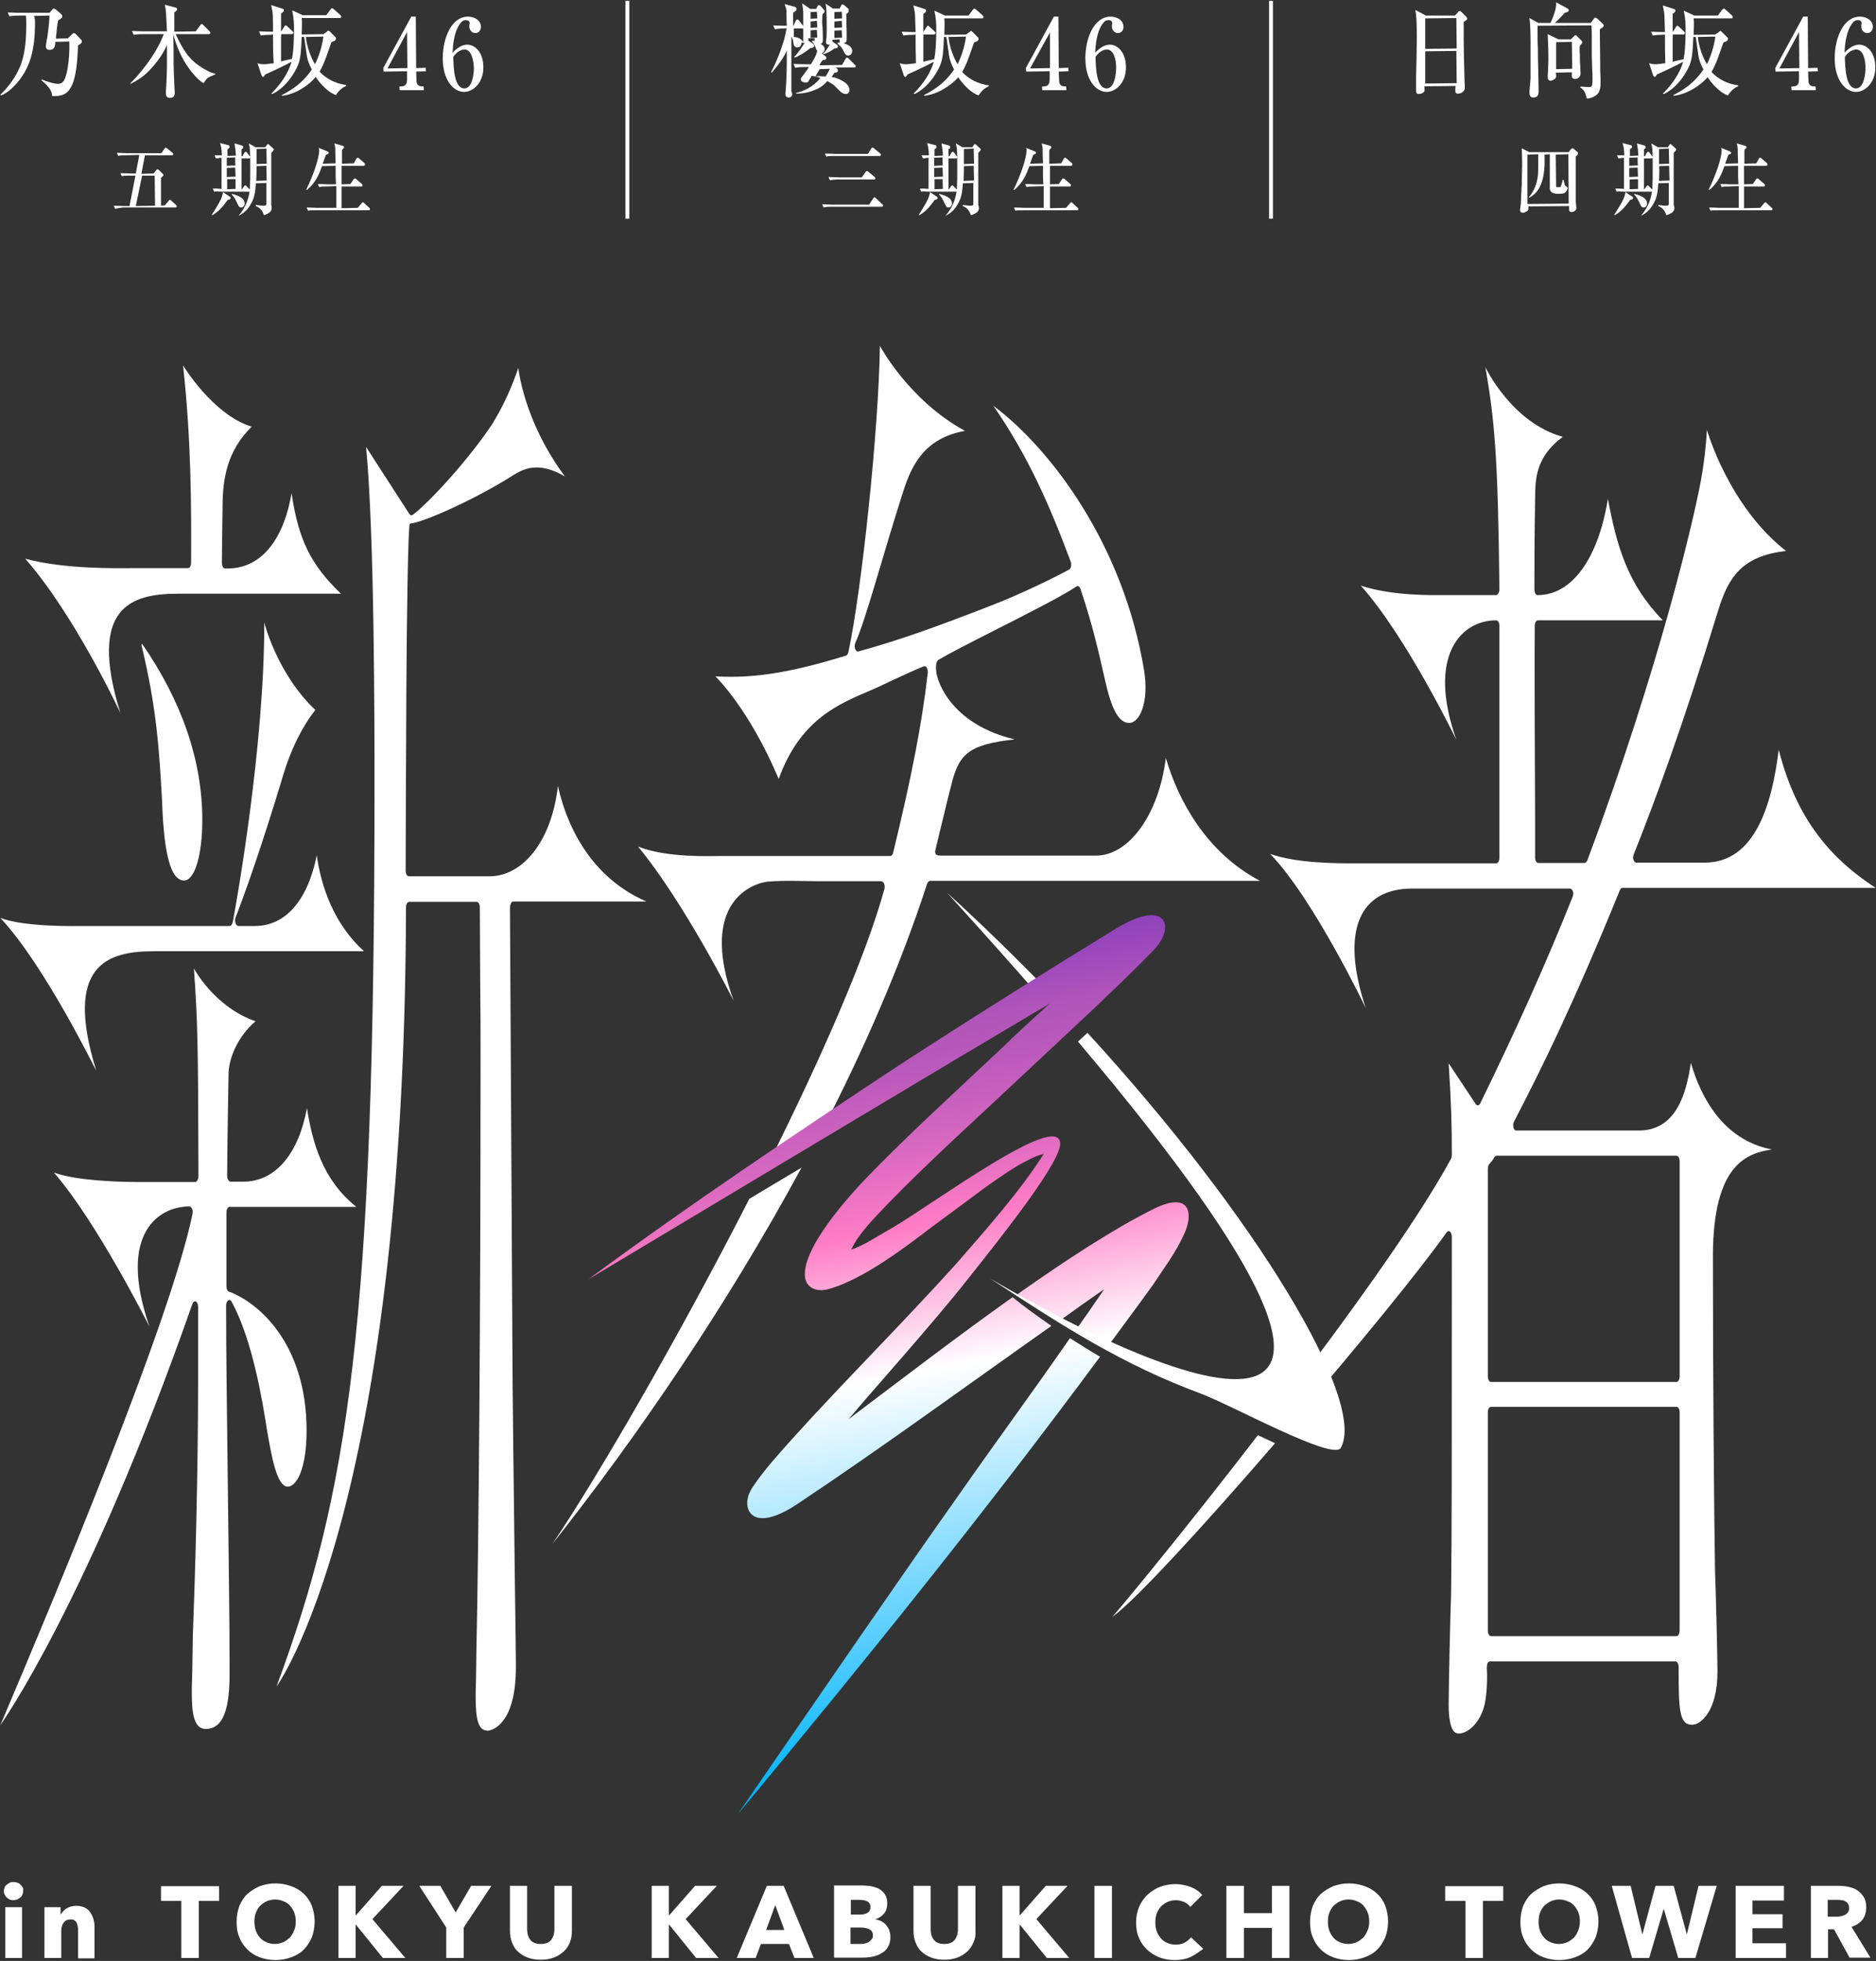
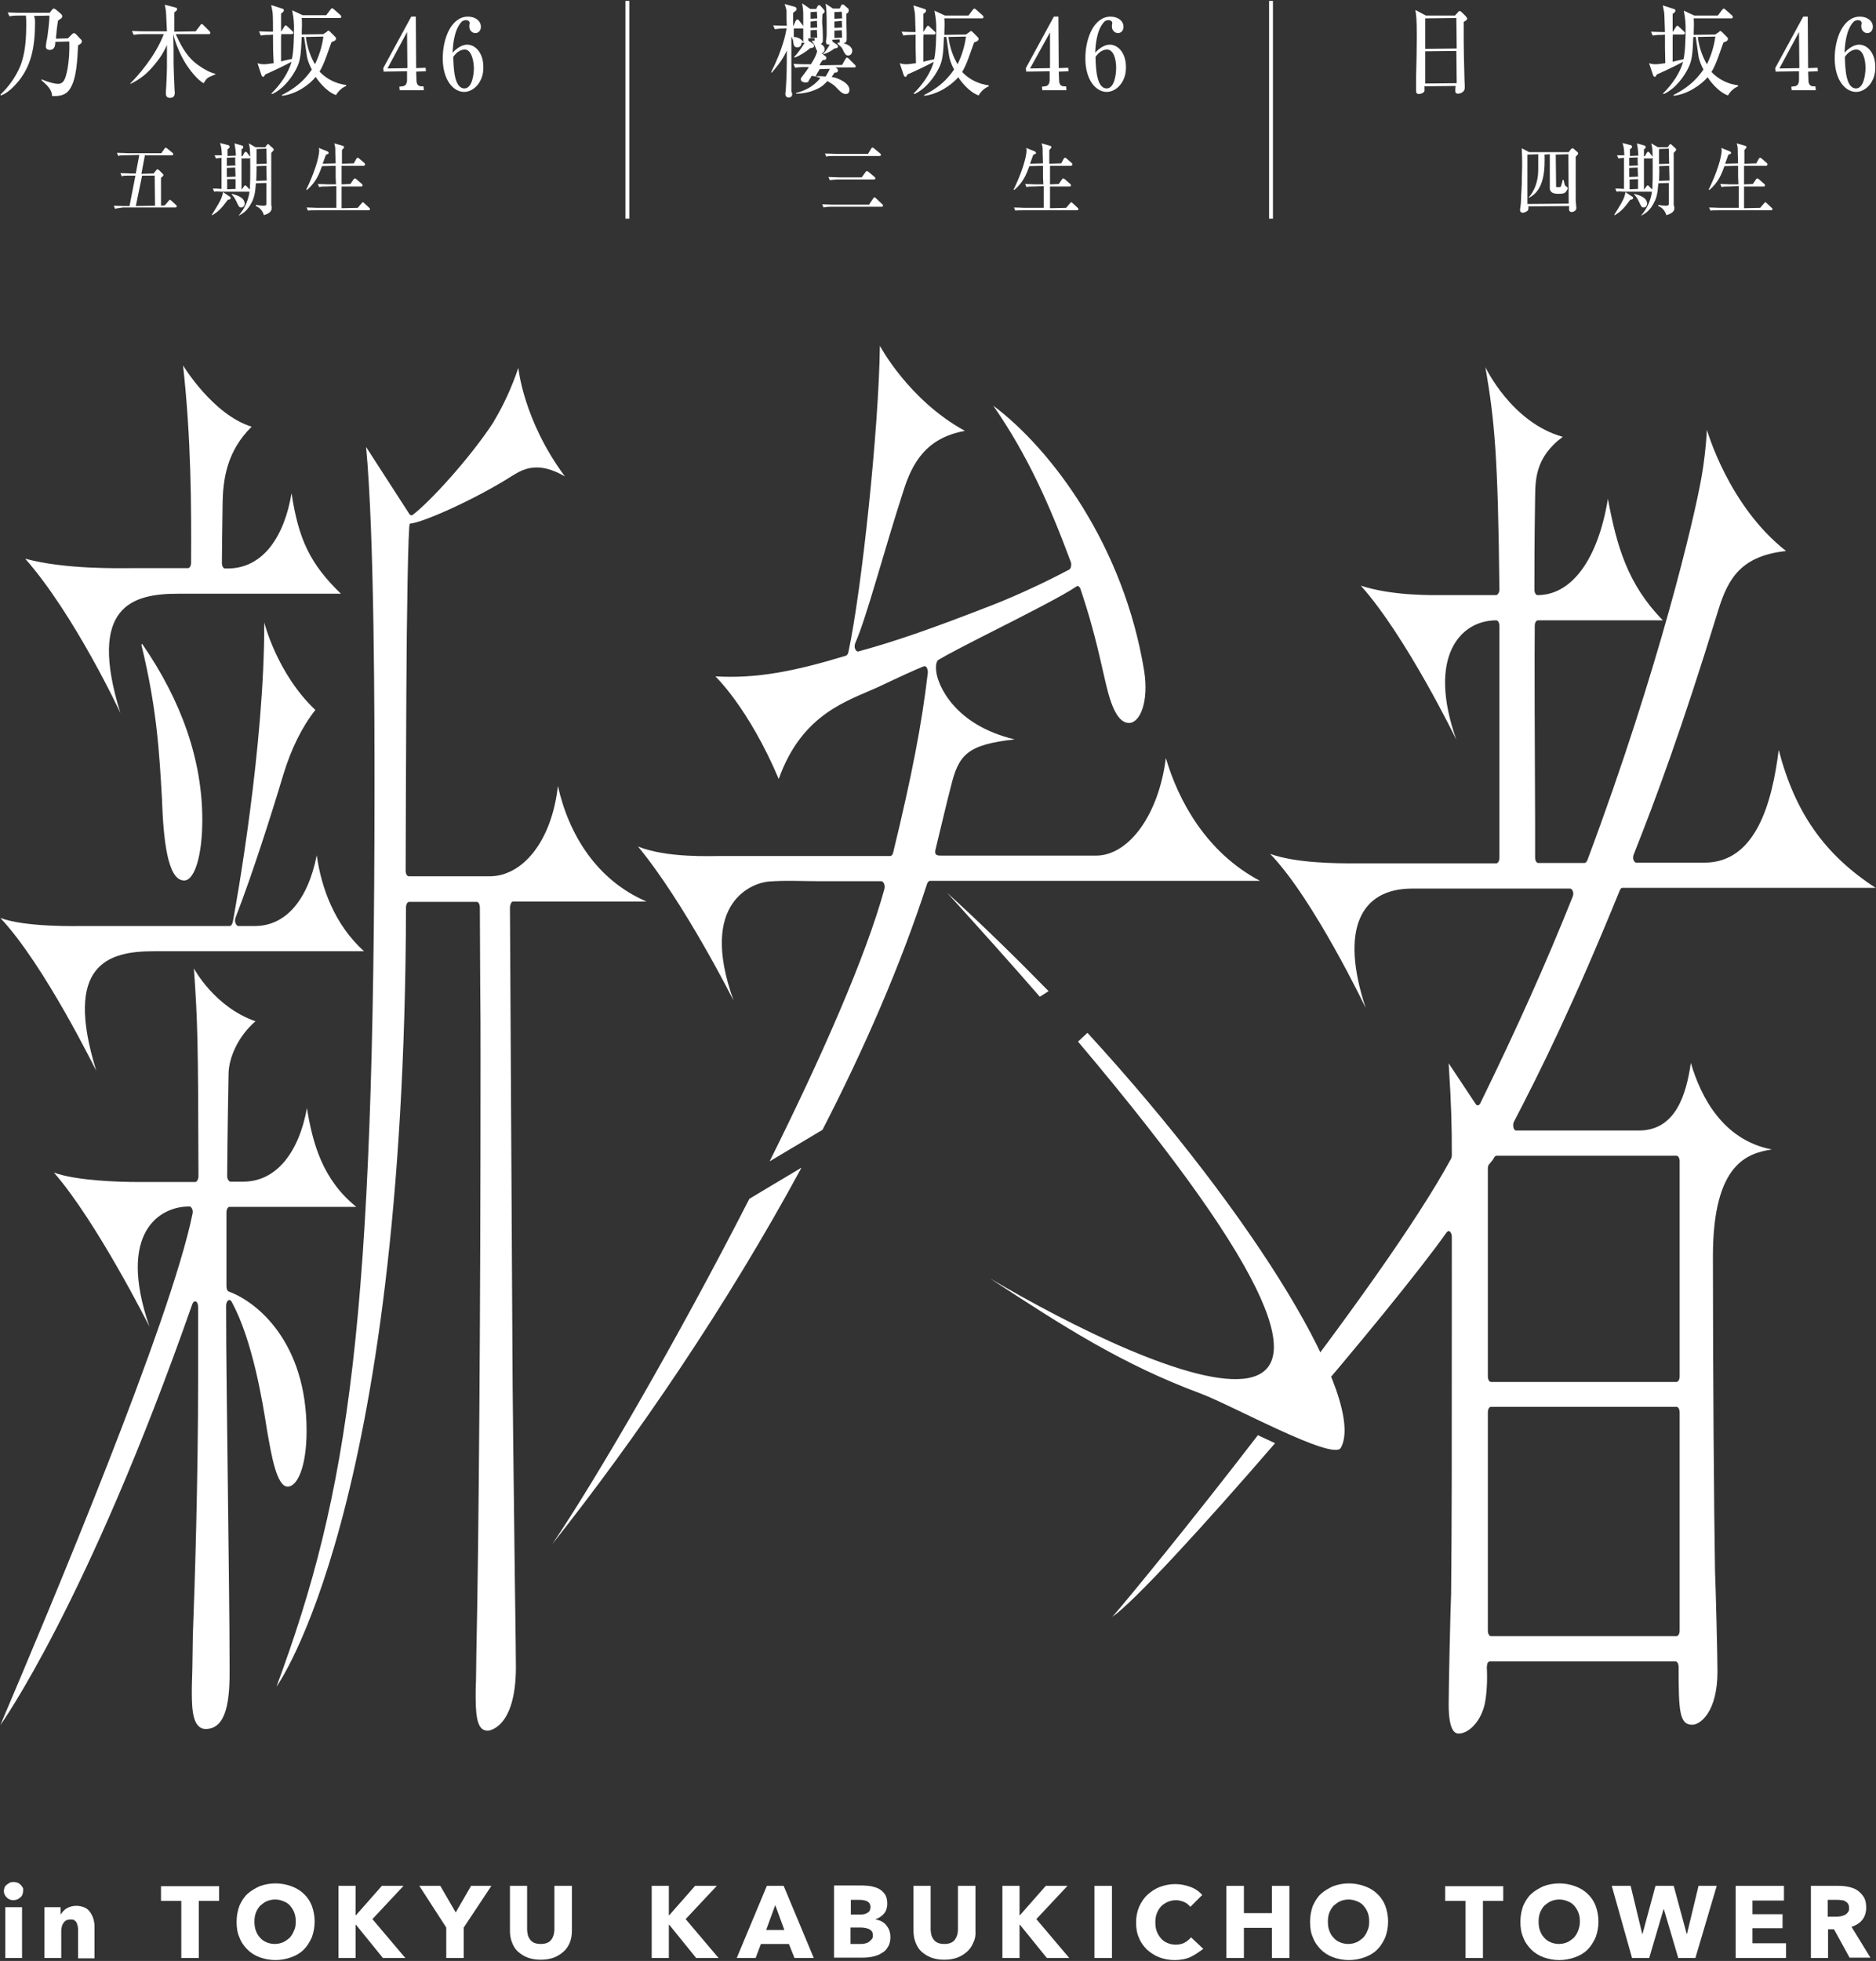
<svg xmlns="http://www.w3.org/2000/svg" width="536" height="560" viewBox="0 0 536 560">
  <rect x="0" y="0" width="536" height="560" fill="#333333" stroke="none" />
  <defs>
    <style>.cls-1{clip-path:url(#clippath);}.cls-2{fill:none;}.cls-2,.cls-3,.cls-4{stroke-width:0px;}.cls-3{fill:url(#grad);}.cls-4{fill:#fff;}</style>
    <clipPath id="clippath">
-       <path class="cls-2" d="m315.5,368.15c-2.5,3.7-5.1,7.4-7.7,11.1,3,1.6,6.1,3.1,9.2,4.6,4.1-5.6,8.3-11.2,12.4-16.9,3.2-4.9,6.5-9.1,9-14.7,2.4-5.2,2.1-12.4-8.8-7-11.1,5.5-24.8,14.4-39.1,24.5,4,2.4,8.3,4.7,12.7,7.1,4-2.9,8.1-5.8,12.3-8.7Zm-42,59.4c-15,21-62.6,90.4-62.6,90.4,35.5-42.6,70.3-85.8,103.4-130.5-3.1-1.8-5.9-3.6-8.6-5.3-10.6,15.3-21.6,30.2-32.2,45.4Zm-31-22.3c6-7.3,23.4-26.5,34.2-40.2,10.9-13.7,26.7-33.7,26.2-38.7-.8-8.9-36.2,17.4-47.8,24.2-3.5,1.9-8.1,5.1-11.9,6.3,2.2-4.7,6.8-9.2,10.4-13,6.2-6.4,12.7-12.6,19.2-18.7,11.6-10.8,28.1-26.2,39.5-36.9,5.8-5.6,10.6-10,17.3-16.9,6.5-6.8,3.6-14.9-10.7-6.2-18.2,11.1-41.8,25.9-62.4,39.3-29.8,19.7-59.6,39.6-88.4,60.9,0,0,103.9-62.3,131.9-78.8-4.6,4.1-9.2,8.3-13.6,12.6-13.3,12.5-28,25.9-39.5,37.9-3,3.2-18.6,19.8-16.8,28.2.6,2.5,3.2,3.9,6.9,2.8,11.8-3.4,26.5-15.8,32-19.7,7.2-5.2,14.5-11.1,22-15.6,2.3-1.2,4.7-2.7,7.2-3.2h0c-6.7,10.6-16.5,21.6-25.3,31.7-15.2,16.8-31.3,32.8-46.6,49.7-3.9,4.4-7.9,8.7-11.3,13.8-.8,1.3-1.2,2-1.5,3.9-.3,5.1,4.5,7.5,14.4.8,23.9-15.9,47.8-33.4,72.5-50.8-4.6-3.2-8.3-5.9-11.1-8.2-15.8,11.2-32.2,23.8-46.8,34.8Z" />
-     </clipPath>
+       </clipPath>
    <linearGradient id="grad" x1="427.889" y1="-2788.973" x2="429.115" y2="-2788.973" gradientTransform="translate(-793277.329 17860.258) rotate(80) scale(281.293)" gradientUnits="userSpaceOnUse">
      <stop offset="0" stop-color="#521fbd" />
      <stop offset=".2" stop-color="#521fbd" />
      <stop offset=".235" stop-color="#5b24bd" />
      <stop offset=".293" stop-color="#7332bc" />
      <stop offset=".365" stop-color="#9b49bb" />
      <stop offset=".4" stop-color="#b055ba" />
      <stop offset=".432" stop-color="#b959bb" />
      <stop offset=".485" stop-color="#d165bf" />
      <stop offset=".55" stop-color="#f979c4" />
      <stop offset=".56" stop-color="#ff7cc5" />
      <stop offset=".68" stop-color="#fff" />
      <stop offset="1" stop-color="#00b4fc" />
    </linearGradient>
  </defs>
  <path class="cls-4" d="m6.6,540.05c0,.4-.1.7-.2,1s-.3.6-.6.8c-.2.2-.5.4-.9.6-.3.1-.7.2-1.1.2-.8,0-1.4-.3-1.9-.8s-.8-1.1-.8-1.8c0-.3.1-.7.2-1s.3-.6.6-.8.5-.4.9-.6.7-.2,1.1-.2.7.1,1.1.2c.3.1.6.3.9.6.2.2.4.5.6.8s.1.6.1,1Zm-5.1,19.1v-14.5h4.8v14.5H1.5Z" />
  <path class="cls-4" d="m22.3,559.15v-7.9c0-.4,0-.8-.1-1.2s-.2-.7-.3-1c-.2-.3-.4-.5-.7-.7-.3-.2-.6-.2-1.1-.2-.4,0-.8.1-1.1.2-.3.2-.6.4-.8.7-.2.3-.4.6-.5,1s-.2.8-.2,1.2v7.9h-4.8v-14.5h4.6v2h.1c.2-.3.4-.6.7-.9.3-.3.6-.6,1-.8s.8-.4,1.2-.5c.4-.1.9-.2,1.4-.2,1,0,1.8.2,2.5.5s1.2.8,1.6,1.4c.4.6.7,1.2.9,1.9.2.7.3,1.4.3,2.2v9h-4.7v-.1Z" />
  <path class="cls-4" d="m56.8,542.85v16.3h-5v-16.3h-5.8v-4.2h16.6v4.2h-5.8Z" />
  <path class="cls-4" d="m89.9,548.75c0,1.6-.3,3.1-.8,4.5-.6,1.3-1.3,2.5-2.3,3.5s-2.2,1.7-3.6,2.2-2.9.8-4.5.8-3.1-.3-4.5-.8-2.6-1.3-3.5-2.2-1.8-2.1-2.3-3.5c-.6-1.3-.8-2.8-.8-4.5,0-1.6.3-3.1.8-4.5.6-1.3,1.3-2.5,2.3-3.4s2.2-1.6,3.5-2.2c1.4-.5,2.9-.8,4.5-.8s3.1.3,4.5.8,2.6,1.2,3.6,2.2c1,.9,1.8,2.1,2.3,3.4.5,1.4.8,2.9.8,4.5Zm-5.4,0c0-.9-.1-1.7-.4-2.5s-.7-1.4-1.2-2-1.1-1-1.9-1.3c-.7-.3-1.5-.5-2.4-.5s-1.7.2-2.4.5c-.7.3-1.3.8-1.9,1.3-.5.6-.9,1.2-1.2,2s-.4,1.6-.4,2.5.1,1.8.4,2.6.7,1.5,1.2,2c.5.6,1.1,1,1.8,1.3.7.3,1.5.5,2.4.5s1.7-.2,2.4-.5c.7-.3,1.3-.8,1.9-1.3.5-.6.9-1.2,1.2-2,.4-.8.5-1.6.5-2.6Z" />
  <path class="cls-4" d="m109.4,559.15l-7.7-9.5h-.1v9.5h-4.9v-20.6h4.9v8.4h.1l7.4-8.4h6.2l-8.9,9.5,9.4,11.1h-6.4Z" />
  <path class="cls-4" d="m132.5,550.45v8.7h-5v-8.7l-7.7-11.9h6l4.4,7.6,4.4-7.6h5.8l-7.9,11.9Z" />
  <path class="cls-4" d="m162.8,554.75c-.4,1-1,1.9-1.8,2.6-.8.7-1.7,1.3-2.8,1.7s-2.3.6-3.7.6-2.6-.2-3.7-.6c-1.1-.4-2-1-2.8-1.7s-1.3-1.6-1.7-2.6-.6-2.1-.6-3.4v-12.8h4.9v12.4c0,.6.1,1.1.2,1.6.1.5.4,1,.7,1.4s.7.7,1.2.9,1.1.3,1.8.3,1.3-.1,1.8-.3.9-.5,1.2-.9.5-.8.7-1.4c.1-.5.2-1,.2-1.6v-12.4h5v12.8c0,1.3-.2,2.4-.6,3.4Z" />
  <path class="cls-4" d="m198.9,559.15l-7.7-9.5h-.1v9.5h-4.9v-20.6h4.9v8.4h.1l7.4-8.4h6.2l-8.9,9.5,9.4,11.1h-6.4Z" />
  <path class="cls-4" d="m227,559.15l-1.6-4h-8l-1.5,4h-5.4l8.6-20.6h4.8l8.6,20.6h-5.5Zm-5.5-15.1l-2.6,7.1h5.2l-2.6-7.1Z" />
  <path class="cls-4" d="m254.4,553.15c0,1.1-.2,2.1-.7,2.8-.4.8-1,1.4-1.8,1.8-.7.5-1.6.8-2.5,1s-1.9.3-2.9.3h-8.2v-20.6h8.2c.8,0,1.6.1,2.4.2.8.2,1.6.4,2.3.8.7.4,1.2.9,1.7,1.6.4.7.6,1.5.6,2.6s-.3,2.1-.9,2.8c-.6.7-1.4,1.3-2.4,1.6v.1c.6.1,1.1.3,1.6.5.5.3,1,.6,1.3,1s.7.9.9,1.4c.3.8.4,1.4.4,2.1Zm-5.7-8.6c0-.7-.3-1.2-.8-1.5s-1.3-.5-2.4-.5h-2.4v4.2h2.7c.9,0,1.7-.2,2.2-.6.5-.3.7-.9.7-1.6Zm.7,8.2c0-.9-.3-1.4-1-1.8-.6-.3-1.5-.5-2.6-.5h-2.8v4.7h2.8c.4,0,.8,0,1.2-.1s.8-.2,1.1-.4.6-.4.8-.7c.4-.3.5-.7.5-1.2Z" />
  <path class="cls-4" d="m278.1,554.75c-.4,1-1,1.9-1.8,2.6-.8.7-1.7,1.3-2.8,1.7s-2.3.6-3.7.6-2.6-.2-3.7-.6c-1.1-.4-2-1-2.8-1.7s-1.3-1.6-1.7-2.6c-.4-1-.6-2.1-.6-3.4v-12.8h4.9v12.4c0,.6.1,1.1.2,1.6s.4,1,.7,1.4.7.7,1.2.9,1.1.3,1.8.3,1.3-.1,1.8-.3.9-.5,1.2-.9c.3-.4.5-.8.7-1.4.1-.5.2-1,.2-1.6v-12.4h5v12.8c.1,1.3-.1,2.4-.6,3.4Z" />
  <path class="cls-4" d="m299.1,559.15l-7.7-9.5h-.1v9.5h-4.9v-20.6h4.9v8.4h.1l7.4-8.4h6.2l-8.9,9.5,9.4,11.1h-6.4Z" />
  <path class="cls-4" d="m312.7,559.15v-20.6h5v20.6h-5Z" />
  <path class="cls-4" d="m340.2,558.85c-1.3.6-2.9.9-4.6.9-1.6,0-3.1-.3-4.4-.8s-2.5-1.3-3.5-2.2c-1-1-1.8-2.1-2.3-3.4-.6-1.3-.8-2.8-.8-4.4s.3-3.1.9-4.5c.6-1.3,1.4-2.5,2.4-3.4s2.2-1.7,3.5-2.2c1.4-.5,2.8-.8,4.4-.8,1.5,0,2.9.3,4.3.8s2.5,1.3,3.4,2.3l-3.4,3.4c-.5-.6-1.1-1.1-1.8-1.4-.8-.3-1.5-.5-2.3-.5-.9,0-1.7.2-2.4.5-.7.3-1.4.8-1.9,1.3-.5.6-.9,1.2-1.2,2-.3.8-.4,1.6-.4,2.5s.1,1.8.4,2.6.7,1.4,1.2,2,1.1,1,1.8,1.3c.7.3,1.5.5,2.4.5,1,0,1.9-.2,2.6-.6.7-.4,1.3-.9,1.8-1.5l3.5,3.3c-1.1.8-2.2,1.6-3.6,2.3Z" />
  <path class="cls-4" d="m363.4,559.15v-8.6h-8v8.6h-5v-20.6h5v7.8h8v-7.8h5v20.6h-5Z" />
  <path class="cls-4" d="m396.6,548.75c0,1.6-.3,3.1-.8,4.5-.6,1.3-1.3,2.5-2.3,3.5s-2.2,1.7-3.6,2.2-2.9.8-4.5.8-3.1-.3-4.5-.8-2.6-1.3-3.5-2.2-1.8-2.1-2.3-3.5c-.6-1.3-.8-2.8-.8-4.5,0-1.6.3-3.1.8-4.5.6-1.3,1.3-2.5,2.3-3.4s2.2-1.6,3.5-2.2c1.4-.5,2.9-.8,4.5-.8s3.1.3,4.5.8,2.6,1.2,3.6,2.2c1,.9,1.8,2.1,2.3,3.4.5,1.4.8,2.9.8,4.5Zm-5.4,0c0-.9-.1-1.7-.4-2.5s-.7-1.4-1.2-2-1.1-1-1.9-1.3c-.7-.3-1.5-.5-2.4-.5s-1.7.2-2.4.5c-.7.3-1.3.8-1.9,1.3-.5.6-.9,1.2-1.2,2s-.4,1.6-.4,2.5.1,1.8.4,2.6.7,1.5,1.2,2c.5.6,1.1,1,1.8,1.3.7.3,1.5.5,2.4.5s1.7-.2,2.4-.5c.7-.3,1.3-.8,1.9-1.3.5-.6.9-1.2,1.2-2,.4-.8.5-1.6.5-2.6Z" />
  <path class="cls-4" d="m423.7,542.85v16.3h-5v-16.3h-5.8v-4.2h16.6v4.2h-5.8Z" />
  <path class="cls-4" d="m456.7,548.75c0,1.6-.3,3.1-.8,4.5-.6,1.3-1.3,2.5-2.3,3.5s-2.2,1.7-3.6,2.2-2.9.8-4.5.8-3.1-.3-4.5-.8-2.6-1.3-3.5-2.2-1.8-2.1-2.3-3.5c-.6-1.3-.8-2.8-.8-4.5,0-1.6.3-3.1.8-4.5.6-1.3,1.3-2.5,2.3-3.4s2.2-1.6,3.5-2.2c1.4-.5,2.9-.8,4.5-.8s3.1.3,4.5.8,2.6,1.2,3.6,2.2c1,.9,1.8,2.1,2.3,3.4.5,1.4.8,2.9.8,4.5Zm-5.3,0c0-.9-.1-1.7-.4-2.5s-.7-1.4-1.2-2-1.1-1-1.9-1.3c-.7-.3-1.5-.5-2.4-.5s-1.7.2-2.4.5c-.7.3-1.3.8-1.9,1.3-.5.6-.9,1.2-1.2,2s-.4,1.6-.4,2.5.1,1.8.4,2.6.7,1.5,1.2,2c.5.6,1.1,1,1.8,1.3.7.3,1.5.5,2.4.5s1.7-.2,2.4-.5c.7-.3,1.3-.8,1.9-1.3.5-.6.9-1.2,1.2-2,.3-.8.5-1.6.5-2.6Z" />
  <path class="cls-4" d="m484.4,559.15h-4.9l-4.1-13.9h-.1l-4.1,13.9h-4.9l-5.8-20.6h5.4l3.3,13.7h.1l3.7-13.7h5.2l3.7,13.7h.1l3.3-13.7h5.2l-6.1,20.6Z" />
  <path class="cls-4" d="m495.9,559.15v-20.6h13.8v4.2h-9v3.9h8.6v4h-8.6v4.3h9.6v4.2h-14.4Z" />
  <path class="cls-4" d="m528.5,559.15l-4.5-8.2h-1.7v8.2h-4.9v-20.6h7.9c1,0,2,.1,2.9.3s1.8.5,2.5,1,1.3,1.1,1.8,1.9.7,1.8.7,3c0,1.4-.4,2.6-1.1,3.5s-1.8,1.6-3.1,2l5.4,8.8h-5.9v.1Zm-.2-14.3c0-.5-.1-.9-.3-1.2s-.5-.5-.8-.7-.7-.3-1.1-.3c-.4-.1-.8-.1-1.2-.1h-2.7v4.8h2.4c.4,0,.8,0,1.3-.1.4-.1.8-.2,1.2-.4s.6-.4.9-.8.3-.6.3-1.2Z" />
  <path class="cls-4" d="m14.9,27.45s0-.1,0,0c-.1-1.8-1.2-2.9-3-4.5v-.3c2,.9,3.9,1.3,4.6,1.3,1.7,0,2.2-1.3,2.8-4.3.4-2.3.6-5.1.5-7.8l-4,.1c0,.9-.1,2.3-1.6,2.3-.2,0-1.1,0-1.1-1,0-.2.1-.9.2-1.5.1-.4.1-.7.2-1,.2-1.4.7-5.2.6-6.3l-4.4.1c.3.6.3,1.2.3,1.9,0,7.6-1.3,12.4-4.6,16.6-1,1.2-2.9,3.4-5.1,4.2l-.2-.2c2.5-2.4,4.4-5.1,5.7-8.2.8-2.1,1.7-5.1,1.7-11.7,0-1.2,0-1.9-.1-2.7h-1.9c-1.6,0-2.2.1-2.8.2l-.5-1.1c1.7.1,3.5.1,3.8.1h8.2l.7-.9c.2-.2.3-.3.5-.3s.4.2.6.3l1.4,1.2c.2.2.4.4.4.7,0,.4-.3.6-.6.8-.2.1-.4.3-.6.4-.1.5-.2,1-.4,2.7-.1,1.1-.1,1.5-.2,1.8v.7s3.4-.1,3.4-.1l1.1-1.1.1-.1c.2-.1.3-.3.5-.3s.4.2.6.3l1.3,1.4c.3.2.4.5.4.7,0,.5-.7.9-1.1,1.1v.1c-.2,4-.4,9.4-2.3,12.3-1.3,2.1-3.4,2.1-5.1,2.1Z" />
  <path class="cls-4" d="m48.6,27.95c-.4,0-.7-.1-.9-.3-.3-.3-.3-.7-.3-1.1,0-.2,0-1,.1-1.9.1-1.9.2-4.5.2-5.5v-6.3c-.6,1.3-1.4,3-3.3,5.3-2.4,3-4.3,4.4-7.1,5.8l-.1-.1c2.1-2.1,7.1-7.6,9.6-14.1h-5.8c-1.6,0-2.2.1-2.8.2l-.5-1.1c1.7.1,3.5.1,3.7.1h6.3c-.1-1.2-.2-4.9-.3-5.8-.1-.7-.2-1.3-.3-1.6v-.2l3,.8c.2,0,.5.1.5.5,0,.3-.4.6-.8.9v5.5l6.1-.1,1.3-1.7c.1-.2.3-.4.4-.4.2,0,.4.2.5.3l1.7,1.7c.2.2.3.4.3.5,0,.4-.4.4-.5.4h-9.4c2.1,4.6,3.8,7,6.5,8.9,1.5,1.1,3.6,2.2,4.8,2.4v.2c-1.5.6-1.6.7-2,.9-.5.3-.8.8-1.3,1.6-1.6-.7-4-3.8-4.9-5.2-2.1-3.2-3.6-7.5-3.8-9,.1,3.3.1,5.3.1,8.6,0,.8.1,3.8.2,5.8,0,1,.1,1.8.1,1.9.1.9.1,2.1-1.3,2.1Z" />
  <path class="cls-4" d="m80.6,27.35q-.1,0,0,0l-.1-.2c2.6-1.3,4.9-2.9,6.7-4.9,1-1.1,1.7-2.1,1.9-2.4-.7-1.3-1.2-2.6-1.4-3.7l-.8-5.6h-.7c-.2,4.6-.3,6.7-1.5,9-1,2-3.3,5.6-6.9,7.3l-.3-.1c2.9-2.9,4.9-6,5.8-9.1-2,1.1-6.5,3.2-7.5,3.6-.3.5-.4.7-.6.7-.3,0-.5-.4-.6-.8l-1-3v-.1h0c.5.2,1.1.3,1.9.3s2.4-.3,2.7-.3c-.2-2.8-.2-5.5-.2-8.2l-.7.1c-1.6,0-2.2.1-2.8.2l-.5-1.2c1.7.1,3.4.1,4,.1,0-1.7,0-4.1-.1-5.4,0-.2-.2-1-.3-1.6-.1-.3-.1-.5-.1-.6l3.1,1c.2,0,.5.2.5.5,0,.2-.2.6-.8.9v5.2l.9-1.4c.1-.2.3-.4.4-.4.2,0,.3.1.5.3l1.4,1.3c.2.2.3.3.3.5s-.2.4-.4.4h-3.1c.1.1,0,.5,0,.9v6.9l.7-.2c.9-.2,2.1-.5,2.4-.5.5-2.2.6-6,.6-8.8,0-.9,0-2.6-.5-5v-.1h0l3,1.4h6.7l1.2-1.6c.2-.2.3-.4.5-.4s.3.2.5.3l1.8,1.6c.1.1.3.3.3.5,0,.4-.3.4-.4.4h-10.9c.1,1,.1,2.2,0,4.7l6.2-.1,1-.7.1-.1c.1-.1.2-.2.3-.2.2,0,.4.2.6.4l1.2,1.2c.2.2.4.4.4.6,0,.6-.5.8-1.1,1l-.2.1c-.2.5-.3.9-1.5,4.2-.6,1.7-1.3,3.2-1.9,4.2.3.3,1.1,1.2,2.6,2.1,2.2,1.3,4.1,1.6,4.9,1.7,0,0,.1,0,.1.1v.2c-1.7.7-2.6,2.1-2.9,2.6-2.9-1-5.4-4.5-5.8-5.2-1.8,2.3-5.7,5-9.6,5.4h0Zm6.8-16.8c.3,3,1.5,6,2.6,7.8,1.1-2.3,2-4.9,2.4-7.9l-5,.1Z" />
  <path class="cls-4" d="m114.2,25.75l-.1-1,.8-.1c.7,0,1.4-.5,1.4-1.8v-2.5l-6.7.1-.1-1,8-14.7h1.3l.1,14.7,2.7-.1.1,1-2.8.1.1,2.5c0,1.1.5,1.7,1.4,1.7h.6l.1,1s0,.1-.1.1c0,0-6.8,0-6.8,0Zm-3.5-6.2l5.7-.1-.1-10.3-5.6,10.4Z" />
  <path class="cls-4" d="m132.6,26.25c-3,0-6.1-3.3-6.1-9.6,0-5.8,2.5-11.9,7.2-11.9,2.1,0,3.7,1.2,3.7,2.9,0,1-.6,1.8-1.6,1.8-.9,0-1.7-.8-1.7-1.8v-.5c0-.2.1-.4.1-.5,0-.8-.8-.9-1.1-.9-.7,0-1.2.4-1.4.7-2,2.3-2.3,6.6-2.4,8.6,1.3-1.4,2.8-2.3,4.2-2.3,2.2,0,4.6,2.2,4.6,6.4.1,4.3-2.8,7.1-5.5,7.1Zm.2-12.1c-.6,0-2,.2-3.3,2.1.1,3,.2,9,3.2,9,2.1,0,2.7-3.7,2.7-5.9-.1-2.6-.9-5.2-2.6-5.2Z" />
  <path class="cls-4" d="m32.9,59.65s0-.1,0,0l-.4-.9c1.2,0,2.4.1,2.9.1h1.6l1.7-8.7h-1.7c-1.3,0-1.7,0-2.2.2l-.4-.9c1.2,0,2.6.1,2.9.1h1.5l1-5.3-3.8.1c-1.3,0-1.7,0-2.2.2l-.4-.9c1.3,0,2.7.1,2.9.1h9.8l.9-1.3c.2-.2.2-.3.3-.3s.2.1.4.2l1.6,1.3c.1.1.2.2.2.4,0,.3-.3.3-.4.3h-7.7l-1,5.3,3.5-.1.7-.9c.1-.1.2-.3.4-.3.1,0,.2.1.4.2l1,1c.1.1.3.3.3.4,0,.3-.4.6-.7.8v8l1.1-.1,1.1-1.3c.2-.2.2-.3.3-.3s.2.1.4.2l1.4,1.3c.1.1.2.2.2.4s-.2.3-.4.3h-15c-1.2.2-1.7.2-2.2.4h0Zm5.9-.8l5.5-.1-.1-8.6h-3.6l-1.8,8.7Z" />
  <path class="cls-4" d="m75.4,61.45h0c-.2-.7-.6-1.3-.7-1.4-.4-.5-.8-.9-1.6-1.2v-.3h.2c.4.1,1.4.2,1.9.2.9,0,.9-.2.9-.7v-5.8l-3,.1v.1c-.2,2.7-.4,4.1-1.6,6.1-1.1,1.9-2.5,2.6-3.2,3h-.1s-.1,0,0,0c1.9-2.2,3-4.9,3.2-7.8.1-1.8.1-3.4.1-5.9,0-4.5-.1-5.3-.2-6l-.1-.3c0-.2-.1-.4-.1-.5v-.1h0l1.9,1.1h2.8l.4-.6c.1-.1.2-.3.4-.3.1,0,.2.1.3.2l1.1,1c.1.1.2.2.2.4s-.2.4-.6.8l-.1.1v14.9c.3,1,.3,2.2-2.1,2.9h0Zm-2.1-12.8c0,1.6-.1,2.5-.1,3l3-.1-.1-4.2-2.8.1v1.2Zm0-1.8l2.9-.1-.1-4.3-2.8.1v4.3Zm-12.6,14.6h0l-.2-.1c1.6-2.5,2.6-4.2,2.9-5.2.1-.3.3-.9.3-1.3h0l2.1,1.4c.1.1.1.2.1.3,0,.4-.6.5-.8.5-1.9,2.6-2.8,3.4-4.4,4.4h0Zm8.2-2.2c-.6,0-.7-.3-1.4-1.8-.3-.6-.5-1-1.1-1.7l-.1-.1s-.1-.1-.1-.2v-.1c2.5.6,3.7,1.5,3.7,2.8,0,.5-.3,1.1-1,1.1Zm-7.7-4.5q-.1,0,0,0l-.4-.9c1,0,1.5,0,2.5.1v-8.9c-.6.1-1,.1-1.6.2l-.4-.9h2.1c-.1-2.1-.2-2.4-.5-3.4v-.1h0l2.3.6c.1,0,.4.1.4.5,0,.3-.3.5-.6.7v1.9l2.4-.1c-.1-1.8-.2-2.4-.4-3.5l2.1.6c.2.1.4.1.4.5,0,.3-.2.4-.5.6v2l.3-.1.5-.9c.1-.1.2-.3.4-.3s.4.2.5.4l.6.8c.1.1.2.2.2.4,0,.1-.1.3-.4.3h-2.1v8.9l.1-.1.6-.8c.1-.2.2-.3.4-.3s.3.2.4.3l.8.8c.1.2.2.2.2.4,0,.3-.3.3-.4.3h-7.6c-1.4-.1-1.8-.1-2.3,0h0Zm3.7-.7l2.4-.1v-2.8h-2.4v2.9Zm0-3.5l2.4-.1-.1-2.6-2.4.1v2.6h.1Zm0-3.2l2.4-.1c-.1-.3-.1-1-.1-2.3l-2.4.1v2.3h.1Z" />
  <path class="cls-4" d="m88,60.15h0l-.4-.9c1.2,0,2.6.1,2.9.1h5.6v-6.2l-2.7.1c-1.3,0-1.7,0-2.2.2l-.4-.9c1.2,0,2.4.1,2.9.1h2.3l-.1-2.1v-3.2l-3.9.1c-.8,2.2-1.7,4.6-4.3,6.8l-.2-.1c2.1-4.3,3.7-9,3.7-11.3q0-.2-.1-.5v-.1h0l2.5,1c.1.1.3.2.3.4s-.1.3-.4.4c-.2.1-.3.1-.4.2-.3.7-.5,1.5-.9,2.5l3.7-.1c-.1-2.1-.1-3.5-.1-3.9,0-.6-.1-1.2-.3-1.8l2.5.7c.2.1.3.2.3.4s-.1.2-.6.8v3.9l3.4-.1.7-1.3c.1-.1.2-.3.4-.3.1,0,.2,0,.4.2l1.5,1.3c.1.1.2.2.2.4,0,.1-.1.4-.4.4h-6.3v5.3l2.5-.1.9-1.3c.1-.2.2-.3.4-.3q.1,0,.4.2l1.6,1.4c.1.1.2.2.2.4,0,.3-.3.3-.4.3h-5.6v6.2l4.6-.1,1.2-1.4c.1-.1.2-.2.3-.2s.2.1.3.2l1.5,1.4c.2.1.2.2.2.4s-.1.3-.4.3h-15.1c-1.2,0-1.7,0-2.2.1h0Z" />
  <path class="cls-4" d="m225.3,27.85c-.3,0-.9-.2-.9-.9,0,0,0-.7.1-1.1.3-4.7.3-6.6.3-11.4-.8,1.7-1.7,3.3-4.3,6.3l-.2-.1c1.5-2.9,2.8-6.1,3.8-9.6.3-1.1.4-1.7.6-2.7v-.3l-.5.1c-1.6,0-2.2.1-2.8.2l-.5-1.1c1.5.1,3.2.1,3.9.1-.1-1.7-.1-4.1-.1-4.3-.1-.8-.3-1.2-.5-1.8v-.1h0l2.9.8c.2.1.5.2.5.7,0,.3-.4.6-1,1v3.8l.1-.1.6-1.3c.2-.3.3-.5.5-.5s.3.1.5.3l1,1.3c.1.1.1.2.2.3v-3.2c0-1.5-.1-1.9-.3-3.2v-.1h0l2.3,1.6h1.7l.4-.8c.1-.2.3-.3.4-.3.2,0,.3.1.5.3l.8.9c.2.2.3.4.3.6,0,.3-.2.5-.6.8,0,.5-.1,1.1-.1,2.1,0,.3,0,.9.1,1.6.1,1.4.1,3.2.1,3.7,0,.4,0,.8-.6,1.1.5.3,1.1.7,1.1,1.5,0,.6-.4,1.1-.9,1.2l.4.2c.9-.9,1.5-1.9,2-2.7h-.2c-.6,0-.9-.2-.9-.8,0-.1,0-.5.1-.9.1-.5.1-1.7.1-3.4,0-3.9-.1-5.6-.3-6.5v-.1h0l2.1,1.4h1.9l.4-.8c.1-.2.2-.4.4-.4.1,0,.3.1.5.2l.9.8c.2.1.4.3.4.7,0,.7-.5.9-.7,1,0,2.3.1,4.3.1,5.4v1.8c0,.5,0,1-.9,1.2,2.3.6,2.5,1.8,2.5,2.1,0,.5-.2,1.4-1.2,1.4-.7,0-1-.6-1.6-1.9-.2-.3-.2-.4-1-1.1l-.4-.4v-.2c.2-.1.3-.1.5-.1h.2c-.1-.1-.1-.2-.1-.4v-.5l-2.1.1c.1.3.1.4,0,.5l1.3.9c.2.1.3.3.3.5,0,.5-.4.5-1,.6-.9.7-1.7,1.2-3.3,1.7l.6.4c.2.1.4.3.4.6,0,.5-.5.6-.8.6h-.2c-.4.4-.7.9-.9,1.4l-.1.1,6.5-.1.9-1.6c.2-.3.3-.5.5-.5s.3.1.5.3l1.7,1.7c.1.1.3.3.3.5,0,.3-.3.3-.4.3h-5.4l.3.2c.3.2.4.4.4.7,0,.6-.6.6-1,.6-.3.6-.5.8-.8,1.2.6.1,1.3.3,2,.6,2.1.9,3.1,2,3.1,3.1s-.8,1.2-1,1.2c-.8,0-1.4-.4-2.6-1.7-.8-.9-1.2-1.1-2.7-2-.8.9-1.7,1.7-2.8,2.2-2.5,1.2-4.8,1.4-6,1.4h-.1l-.1-.2c2.1-.5,4.9-1.6,7-4.3-.4-.1-1.1-.4-2.5-.6-.1.3-.4.7-.6,1-.2.3-.3.5-.3.6-.1.2-.4.3-.9.3-.4,0-1.3-.2-1.3-.9,0-.2,0-.4.4-.8,1-1.3,1.7-2.3,1.9-2.7h-1.1c-1.6,0-2.2.1-2.8.2l-.5-1.1c1.6.1,3.3.1,3.8.1h1.2c1.4-2.2,1.6-3.1,1.8-3.8-.2-.2-.3-.5-.5-1-.4-1.1-.6-1.3-1-1.7v-.2h.8c-.1-.1-.1-.4,0-.7h-1.9c.1.2.1.4,0,.6l1.5,1c.1.1.2.3.2.5,0,.5-.3.6-1.1.7-1.3,1.1-3.1,2.2-4.4,2.7l-.2-.2c.7-.7,1.4-1.5,3-4h-.4c-.2,0-.4-.1-.5-.1,0,.5-.1.8-.4,1.1-.3.3-.7.3-.8.3-.6,0-1-.4-1.1-1.2-.1-1-.2-1.1-.6-1.9v15.6c.7,1.5-.3,1.8-.8,1.8Zm8.9-6.1c.8,0,1.2.1,1.7.1.5-.8,1-1.7,1.2-2.2l-2.9.1c-.6,1-.8,1.3-1,1.7l-.2.4c.5-.1.9-.1,1.2-.1Zm-7.5-11.2c.6,0,2.1.2,2.8,1.5v-3.9h-2.7v2.4h-.1Zm4.9.3l1.9-.1-.1-2.2-1.8.1v2.2h0Zm6.8,0l2.2-.1-.1-2.1-2.1.1v2.1h0Zm0-2.9l2.2-.1-.1-1.9-2.1.2v1.8Zm-6.8,0l1.9-.1-.1-1.9-1.8.2v1.8Zm6.8-2.6l2.2-.1-.1-1.9-2.1.1v1.9h0Zm-6.8,0l1.9-.1-.1-1.9-1.8.1v1.9h0Z" />
  <path class="cls-4" d="m264.1,27.35h0l-.1-.2c2.6-1.3,4.9-2.9,6.7-4.9,1-1.1,1.7-2.1,1.9-2.4-.7-1.3-1.2-2.6-1.4-3.7l-.8-5.6h-.7c-.2,4.6-.3,6.7-1.5,9-1,2-3.3,5.6-6.9,7.3l-.3-.1c2.9-2.9,4.9-6,5.8-9.1-2,1.1-6.5,3.2-7.5,3.6-.3.5-.4.7-.6.7-.3,0-.5-.4-.6-.8l-1-3v-.1h0c.5.2,1.1.3,1.9.3s2.4-.3,2.7-.3c-.1-2.7-.1-5.4-.1-8.2l-.7.1c-1.6,0-2.2.1-2.8.2l-.5-1.1c1.7.1,3.4.1,4,.1-.1-1.7-.1-4.1-.2-5.4,0-.2-.2-1-.3-1.6-.1-.3-.1-.5-.1-.6l3.1,1c.2,0,.5.2.5.5,0,.2-.2.6-.8.9v5.2l.9-1.4c.1-.2.3-.4.4-.4.2,0,.3.1.5.3l1.4,1.3c.2.2.3.3.3.5s-.2.4-.4.4h-3.1c.1.1,0,.5,0,.9v6.9l.7-.2c.9-.2,2.1-.5,2.4-.5.5-2.2.6-6,.6-8.8,0-.9,0-2.6-.5-5v-.1h0l3,1.4h6.7l1.2-1.6c.2-.2.3-.4.5-.4s.3.2.5.3l1.8,1.6c.1.1.3.3.3.5,0,.4-.3.4-.4.4h-10.8c.1,1,.1,2.2,0,4.7l6.2-.1,1-.7.1-.1c.1-.1.2-.2.3-.2.2,0,.4.2.6.4l1.2,1.2c.2.2.4.4.4.6,0,.6-.5.8-1.1,1l-.2.1c-.2.5-.3.9-1.5,4.2-.6,1.7-1.3,3.2-1.9,4.2.3.3,1.1,1.2,2.6,2.1,2.2,1.3,4.1,1.6,4.9,1.7,0,0,.1,0,.1.1v.2c-1.7.7-2.6,2.1-2.9,2.6-2.9-1-5.4-4.5-5.8-5.2-1.9,2.2-5.8,4.9-9.7,5.3h0Zm6.9-16.8c.3,3,1.5,6,2.6,7.8,1.1-2.3,2-4.9,2.4-7.9l-5,.1Z" />
  <path class="cls-4" d="m297.8,25.75l-.1-1,.8-.1c.7,0,1.4-.5,1.4-1.8v-2.5l-6.7.1-.1-1,8-14.7h1.3l.1,14.7,2.7-.1.1,1-2.8.1.1,2.5c0,1.1.5,1.7,1.4,1.7h.6l.1,1s0,.1-.1.1c0,0-6.8,0-6.8,0Zm-3.5-6.2l5.7-.1v-10.2l-5.7,10.3Z" />
  <path class="cls-4" d="m316.2,26.25c-3,0-6.1-3.3-6.1-9.6,0-5.8,2.5-11.9,7.2-11.9,2.1,0,3.7,1.2,3.7,2.9,0,1-.6,1.8-1.6,1.8-.9,0-1.7-.8-1.7-1.8v-.5c0-.2.1-.4.1-.5,0-.8-.8-.9-1.1-.9-.7,0-1.2.4-1.4.7-2,2.3-2.3,6.6-2.4,8.6,1.3-1.4,2.8-2.3,4.2-2.3,2.2,0,4.6,2.2,4.6,6.4.1,4.3-2.8,7.1-5.5,7.1Zm.1-12.1c-.6,0-2,.2-3.3,2.1.1,3,.2,9,3.2,9,2.1,0,2.7-3.7,2.7-5.9,0-2.6-.8-5.2-2.6-5.2Z" />
  <path class="cls-4" d="m235.3,59.25s-.1,0,0,0l-.4-.9c1.2,0,2.4.1,2.9.1h10.5l1.2-1.8c.1-.2.2-.3.4-.3.1,0,.2.1.3.2l1.9,1.8c.1.1.2.2.2.4,0,.1-.1.3-.4.3h-14.5c-1.2,0-1.6.1-2.1.2h0Zm1.8-7.8h0l-.4-.9c1.2,0,2.6.1,2.9.1h6.6l1.1-1.5c.1-.2.2-.3.4-.3.1,0,.3.1.4.2l1.8,1.5c.1.1.2.2.2.4,0,.3-.3.3-.4.3h-10.5c-1.2.1-1.6.1-2.1.2h0Zm-1-6.7c-.1,0-.1-.1,0,0l-.4-.9c1.3,0,2.7.1,2.9.1h9.4l.9-1.5c.1-.2.2-.3.4-.3.1,0,.3.1.4.2l1.8,1.5c.1.1.2.2.2.4,0,.1-.1.3-.4.3h-13.1c-1.2,0-1.6,0-2.1.2h0Z" />
-   <path class="cls-4" d="m277.4,61.45h0c-.2-.7-.6-1.3-.7-1.4-.4-.5-.8-.9-1.6-1.2v-.3h.2c.4.1,1.4.2,1.9.2.9,0,.9-.2.9-.7v-5.8l-3,.1v.1c-.2,2.7-.4,4.1-1.6,6.1-1.1,1.9-2.5,2.6-3.2,3h-.1s-.1,0,0,0c1.9-2.2,3-4.9,3.2-7.8.1-1.8.1-3.4.1-5.9,0-4.5-.1-5.3-.2-6l-.1-.3c0-.2-.1-.4-.1-.5v-.1h0l1.9,1.1h2.8l.4-.6c.1-.1.2-.3.4-.3.1,0,.2.1.3.2l1.1,1c.1.1.2.2.2.4s-.2.4-.6.8l-.1.1v14.9c.4,1,.4,2.2-2.1,2.9q.1,0,0,0c.1,0,0,0,0,0Zm-2-12.8c0,1.6-.1,2.5-.1,3l3-.1-.1-4.2-2.8.1v1.2Zm0-1.8l2.9-.1-.1-4.3-2.8.1v4.3Zm-12.7,14.6h0l-.2-.1c1.6-2.5,2.6-4.2,2.9-5.2.1-.3.3-.9.3-1.3h0l2.1,1.4c.1.1.1.2.1.3,0,.4-.6.5-.8.5-1.9,2.6-2.8,3.4-4.4,4.4h0Zm8.3-2.2c-.6,0-.7-.3-1.4-1.8-.3-.6-.5-1-1.1-1.7l-.1-.1s-.1-.1-.1-.2v-.1c2.5.6,3.7,1.5,3.7,2.8,0,.5-.4,1.1-1,1.1Zm-7.8-4.5h0l-.4-.9c1,0,1.5,0,2.5.1v-8.9c-.6.1-1,.1-1.6.2l-.4-.9h2.1c-.1-2.1-.2-2.4-.5-3.4v-.1h0l2.3.6c.1,0,.4.1.4.5,0,.3-.3.5-.6.7v1.9l2.4-.1c-.1-1.8-.2-2.4-.4-3.5l2.1.6c.2.1.4.1.4.5,0,.3-.2.4-.5.6v2l.3-.1.5-.9c.1-.1.2-.3.4-.3s.4.2.5.4l.6.8c.1.1.2.2.2.4,0,.1-.1.3-.4.3h-2.1v8.9l.1-.1.6-.8c.1-.2.2-.3.4-.3s.3.2.4.3l.8.8c.1.2.2.2.2.4,0,.3-.3.3-.4.3h-7.6c-1.4-.1-1.8-.1-2.3,0h0Zm3.8-.7l2.4-.1-.1-2.8h-2.3s0,2.9,0,2.9Zm0-3.5l2.4-.1-.1-2.6-2.4.1v2.6h.1Zm0-3.2l2.4-.1c-.1-.3-.1-1-.1-2.3l-2.4.1v2.3h.1Z" />
  <path class="cls-4" d="m290.1,60.15s-.1,0,0,0l-.4-.9c1.2,0,2.6.1,2.9.1h5.6v-6.2l-2.7.1c-1.3,0-1.7,0-2.2.2l-.4-.9c1.2,0,2.4.1,2.9.1h2.3l-.1-2.1v-3.2l-3.9.1c-.8,2.2-1.7,4.6-4.3,6.8l-.2-.1c2.1-4.3,3.7-9,3.7-11.3q0-.2-.1-.5v-.1h0l2.5,1c.1.1.3.2.3.4s-.1.3-.4.4c-.2.1-.3.1-.4.2-.3.7-.5,1.5-.9,2.5l3.7-.1c-.1-2.1-.1-3.5-.1-3.9,0-.6-.1-1.2-.3-1.8l2.5.7c.2.1.3.2.3.4s-.1.2-.6.8v3.9l3.4-.1.7-1.3c.1-.1.2-.3.4-.3.1,0,.2,0,.4.2l1.5,1.3c.1.1.2.2.2.4,0,.1-.1.4-.4.4h-6v5.3l2.5-.1.9-1.3c.1-.2.2-.3.4-.3q.1,0,.4.2l1.6,1.4c.1.1.2.2.2.4,0,.3-.3.3-.4.3h-5.6v6.2l4.6-.1,1.2-1.4c.1-.1.2-.2.3-.2s.2.1.3.2l1.5,1.4c.2.1.2.2.2.4s-.1.3-.4.3h-15.4c-1.3,0-1.7,0-2.2.1h0Z" />
  <path class="cls-4" d="m405.4,26.85c-.8,0-.8-.6-.8-1v-4c.1-3.1.2-8.8.2-11.3,0-5.5-.2-6.4-.4-7.6v-.1h0l3,1.6h8.3l.9-1c.1-.2.3-.3.5-.3.1,0,.3.1.5.3l1.3,1.3c.1.2.3.4.3.6,0,.3-.3.5-1,.9v5.2c0,1.8.1,7.1.2,10.3,0,1.3.1,2.2.1,2.4v1c0,1-1.1,1.6-1.9,1.6s-.8-.5-.8-1c0-.3,0-.5.1-1.2l-9,.1.1.1v.9c.2.8-1.1,1.2-1.6,1.2Zm1.8-3l9-.1-.1-9.2-8.9.1v9.2Zm0-9.9l9-.1-.1-8.7-8.9.1v8.7Z" />
-   <path class="cls-4" d="m453.4,28.15s-.1,0,0,0c-.6-2-.6-2.2-1.9-3.2v-.2h.4c.6,0,1.1.1,1.7.1.9,0,1.1,0,1.2-.3.2-.4.2-1.5.2-1.9,0-.5,0-1.9-.1-3.3,0-1.3-.1-2.6-.1-3.1v-5.8c0-1.5,0-1.7-.1-3.2l-15.4.1v.3c0,2.9,0,4.6.1,6.2,0,1.7,0,3.3.1,6.3l.1,6c0,1.2-.5,1.7-1.5,1.7-.4,0-.7-.1-.8-.3-.3-.3-.3-.8-.3-1.2v-.2c0-.1,0-.7.1-1.4.1-1,.2-2.3.2-2.6v-8.5c0-2.9,0-6.2-.3-8.4v-.1h0l2.5,1.4h3.5c.5-1.1,1.8-4,1.6-5.8v-.1h0l3.3,1.8c.1.1.3.2.3.5,0,.4-.6.6-1.1.7l-.1.1c-.2.2-.5.5-1.7,1.8-.3.3-.7.6-.9.9-.1,0-.1.1-.2.1h10.3l.9-1.2c.1-.2.2-.3.4-.3s.3.1.5.2l1.5,1.4c.2.2.4.4.4.6,0,.4-.3.6-.8.9l-.3.2c0,1,0,2.4.1,10.1v1.7c.1,1.3.1,2.7.1,3.4,0,1,0,2.7-1.2,3.6-.4.3-1.5,1-2.7,1h0Zm-10.4-5.1c-.4,0-.8-.3-.8-1v-.4c0-.4.1-.9.1-1.4v-.6c0-.6.1-1.4.1-2.5,0-2.9-.1-5.2-.2-7.4l3.1,1.5h3.5l.8-.8.1-.1c.2-.2.3-.3.4-.3.2,0,.4.2.6.4l1.2,1.2c.1.1.2.2.2.4,0,.3-.4.6-.7,1-.1.6-.1,1.6,0,2.5v1c0,.4,0,1.3.1,2.3,0,.9.1,1.7.1,2,0,1.4-1.1,1.7-1.6,1.7-.4,0-.9-.2-.9-.8v-1.1l-4.6.1c.1.4.1.7.1.9v.3c.1.4-1,1.1-1.6,1.1Zm1.6-3.3l4.6-.1-.1-7.7-4.5.1v7.7Z" />
  <path class="cls-4" d="m478.2,27.35h0l-.1-.2c2.6-1.3,4.9-2.9,6.7-4.9,1-1.1,1.7-2.1,1.9-2.4-.7-1.3-1.2-2.6-1.4-3.7l-.8-5.6h-.7c-.2,4.6-.3,6.7-1.5,9-1,2-3.3,5.6-6.9,7.3l-.3-.1c2.9-2.9,4.9-6,5.8-9.1-2,1.1-6.5,3.2-7.5,3.6-.3.5-.4.7-.6.7-.3,0-.5-.4-.6-.8l-1-3v-.1h0c.5.2,1.1.3,1.9.3s2.4-.3,2.7-.3c-.1-2.7-.1-5.4-.1-8.2l-.7.1c-1.6,0-2.2.1-2.8.2l-.5-1.1c1.7.1,3.4.1,4,.1-.1-1.7-.1-4.1-.2-5.4,0-.2-.2-1-.3-1.6-.1-.3-.1-.5-.1-.6l3.1,1c.2,0,.5.2.5.5,0,.2-.2.6-.8.9v5.2l.9-1.4c.1-.2.3-.4.4-.4.2,0,.3.1.5.3l1.4,1.3c.2.2.3.3.3.5s-.2.4-.4.4h-3.1c.1.1,0,.5,0,.9v6.9l.7-.2c.9-.2,2.1-.5,2.4-.5.5-2.2.6-6,.6-8.8,0-.9,0-2.6-.5-5v-.1h0l3,1.4h6.7l1.2-1.6c.2-.2.3-.4.5-.4s.3.2.5.3l1.8,1.6c.1.1.3.3.3.5,0,.4-.3.4-.4.4h-10.8c.1,1,.1,2.2,0,4.7l6.2-.1,1-.7.1-.1c.1-.1.2-.2.3-.2.2,0,.4.2.6.4l1.2,1.2c.2.2.4.4.4.6,0,.6-.5.8-1.1,1l-.2.1c-.2.5-.3.9-1.5,4.2-.6,1.7-1.3,3.2-1.9,4.2.3.3,1.1,1.2,2.6,2.1,2.2,1.3,4.1,1.6,4.9,1.7,0,0,.1,0,.1.1v.2c-1.7.7-2.6,2.1-2.9,2.6-2.9-1-5.4-4.5-5.8-5.2-1.9,2.2-5.8,4.9-9.7,5.3h0Zm6.9-16.8c.3,3,1.5,6,2.6,7.8,1.1-2.3,2-4.9,2.4-7.9l-5,.1Z" />
  <path class="cls-4" d="m511.9,25.75l-.1-1,.8-.1c.7,0,1.4-.5,1.4-1.8v-2.5l-6.7.1-.1-1,8-14.7h1.3l.1,14.7,2.7-.1.1,1-2.8.1.1,2.5c0,1.1.5,1.7,1.4,1.7h.6l.1,1s0,.1-.1.1c0,0-6.8,0-6.8,0Zm-3.5-6.2l5.7-.1-.1-10.3-5.6,10.4Z" />
  <path class="cls-4" d="m530.3,26.25c-3,0-6.1-3.3-6.1-9.6,0-5.8,2.5-11.9,7.2-11.9,2.1,0,3.7,1.2,3.7,2.9,0,1-.6,1.8-1.6,1.8-.9,0-1.7-.8-1.7-1.8v-.5c0-.2.1-.4.1-.5,0-.8-.8-.9-1.1-.9-.7,0-1.2.4-1.4.7-2,2.3-2.3,6.6-2.4,8.6,1.3-1.4,2.8-2.3,4.2-2.3,2.2,0,4.6,2.2,4.6,6.4.1,4.3-2.8,7.1-5.5,7.1Zm.1-12.1c-.6,0-2,.2-3.3,2.1.1,3,.2,9,3.2,9,2.1,0,2.7-3.7,2.7-5.9,0-2.6-.8-5.2-2.6-5.2Z" />
  <path class="cls-4" d="m435.1,60.75c-.3,0-.8-.1-.8-.8,0-.1,0-.4.1-.7.1-.7.2-1.8.2-2.7,0-.2,0-1.1.1-2,0-.9.1-1.7.1-1.9v-1.4c0-1.1.1-2.7.1-3.7,0-1.8,0-2.1-.1-5.2l2.1,1.1h11.3l.6-.8c.2-.2.3-.3.5-.3s.3.1.4.2l.9.8c.2.1.3.3.3.5s-.3.5-.6.8l-.1.1v12.2c0,.2,0,.8.1,1.4,0,.5.1.9.1,1,0,1.1-1.3,1.2-1.3,1.2-.3,0-.5-.1-.6-.2-.3-.3-.2-.9-.2-1.2v-.3l-11.7.1.1.1c0,.2,0,.9-.2,1.1-.3.2-.8.6-1.4.6Zm1.4-2.5l11.7-.1-.1-14.1-3.6.1.1,8.9v.3c.1.1.2.1.5.1.7,0,.8,0,.9-.3.1-.2.4-1.3.5-1.8h.2c.1.3.2.5.2.7.1.6.2,1,.6,1.2.3.2.4.3.4.5s-.2.7-.5,1c-.3.4-.6.6-2.3.6-2.1,0-2.3-1.1-2.3-1.6v-9.7l-1.5.1c.1,3.8.1,10.1-4.4,12.3h-.1v-.1c1.4-1.6,2.3-3.7,2.6-6.2.1-1.1.1-1.5.1-5.8v-.3l-3.1.1v14.1h.1Z" />
  <path class="cls-4" d="m476.1,61.45h0c-.2-.7-.6-1.3-.7-1.4-.4-.5-.8-.9-1.6-1.2v-.3h.2c.4.1,1.4.2,1.9.2.9,0,.9-.2.9-.7v-5.8l-3,.1v.1c-.2,2.7-.4,4.1-1.6,6.1-1.1,1.9-2.5,2.6-3.2,3h-.1s-.1,0,0,0c1.9-2.2,3-4.9,3.2-7.8.1-1.8.1-3.4.1-5.9,0-4.5-.1-5.3-.2-6l-.1-.3c0-.2-.1-.4-.1-.5v-.1h0l1.9,1.1h2.8l.4-.6c.1-.1.2-.3.4-.3.1,0,.2.1.3.2l1.1,1c.1.1.2.2.2.4s-.2.4-.6.8l-.1.1v14.9c.4,1,.4,2.2-2.1,2.9h0Zm-2-12.8c0,1.6-.1,2.5-.1,3l3-.1-.1-4.2-2.8.1c-.1.1,0,1.1,0,1.2Zm-.1-1.8l2.9-.1-.1-4.3-2.8.1v4.3Zm-12.6,14.6h0l-.2-.1c1.6-2.5,2.6-4.2,2.9-5.2.1-.3.3-.9.3-1.3h0l2.1,1.4c.1.1.1.2.1.3,0,.4-.6.5-.8.5-1.9,2.6-2.8,3.4-4.4,4.4h0Zm8.2-2.2c-.6,0-.7-.3-1.4-1.8-.3-.6-.5-1-1.1-1.7l-.1-.1s-.1-.1-.1-.2v-.1c2.5.6,3.7,1.5,3.7,2.8,0,.5-.3,1.1-1,1.1Zm-7.7-4.5q-.1,0,0,0l-.4-.9c1,0,1.5,0,2.5.1v-8.9c-.6.1-1,.1-1.6.2l-.4-.9h2.1c-.1-2.1-.2-2.4-.5-3.4v-.1h0l2.3.6c.1,0,.4.1.4.5,0,.3-.3.5-.6.7v1.9l2.4-.1c-.1-1.8-.2-2.4-.4-3.5l2.1.6c.2.1.4.1.4.5,0,.3-.2.4-.5.6v2l.3-.1.5-.9c.1-.1.2-.3.4-.3s.4.2.5.4l.6.8c.1.1.2.2.2.4,0,.1-.1.3-.4.3h-2.1v8.9l.1-.1.6-.8c.1-.2.2-.3.4-.3s.3.2.4.3l.8.8c.1.2.2.2.2.4,0,.3-.3.3-.4.3h-7.6c-1.4-.1-1.8-.1-2.3,0h0Zm3.7-.7l2.4-.1v-2.8l-2.4.1v2.8Zm0-3.5l2.4-.1-.1-2.6-2.4.1v2.6h.1Zm0-3.2l2.4-.1c-.1-.3-.1-1-.1-2.3l-2.4.1v2.3h.1Z" />
  <path class="cls-4" d="m488.7,60.15h0l-.4-.9c1.2,0,2.6.1,2.9.1h5.6v-6.2l-2.7.1c-1.3,0-1.7,0-2.2.2l-.4-.9c1.2,0,2.4.1,2.9.1h2.3l-.1-2.1v-3.2l-3.9.1c-.8,2.2-1.7,4.6-4.3,6.8l-.2-.1c2.1-4.3,3.7-9,3.7-11.3q0-.2-.1-.5v-.1h0l2.5,1c.1.1.3.2.3.4s-.1.3-.4.4c-.2.1-.3.1-.4.2-.3.7-.5,1.5-.9,2.5l3.7-.1c-.1-2.1-.1-3.5-.1-3.9,0-.6-.1-1.2-.3-1.8l2.5.7c.2.1.3.2.3.4s-.1.2-.6.8v3.9l3.4-.1.7-1.3c.1-.1.2-.3.4-.3.1,0,.2,0,.4.2l1.5,1.3c.1.1.2.2.2.4,0,.1-.1.4-.4.4h-6.3v5.3l2.5-.1.9-1.3c.1-.2.2-.3.4-.3q.1,0,.4.2l1.6,1.4c.1.1.2.2.2.4,0,.3-.3.3-.4.3h-5.6v6.2l4.6-.1,1.2-1.4c.1-.1.2-.2.3-.2s.2.1.3.2l1.5,1.4c.2.1.2.2.2.4s-.1.3-.4.3h-15c-1.3,0-1.8,0-2.3.1.1,0,0,0,0,0Z" />
  <rect class="cls-4" x="362.6" y=".25" width="1.1" height="62.2" />
  <rect class="cls-4" x="178.7" y=".25" width="1.1" height="62.2" />
  <path class="cls-4" d="m318.4,461.05l-.6.7c6.3-4.4,26.2-26.1,46.5-49.6-1.5-.7-3.2-1.5-4.9-2.3-19.7,25.6-37.5,47.2-41,51.2Z" />
  <path class="cls-4" d="m483.1,303.55c-1.3,8.8-4.2,19.3-14.9,19.3h-35c-.4,0-.7-.4-.8-.9-.1-.6-.1-1.2.2-1.7,7.4-14.2,16.8-33.1,30.2-66,.2-.4.4-.7.7-.7h72.4c-14.8-9.6-23.1-21.7-27.7-39.4-1.9,15.3-6.6,32.2-21.2,32.2h-19.5c-.3,0-.6-.3-.8-.8-.2-.5-.1-1.1.1-1.6,6.2-15.6,13.8-36,24.1-69.6,2.9-9.5,6.8-15.6,19.4-17-16.5-12.9-22.6-34.6-22.6-34.6-.3,4.6-.7,8.8-1.7,14.3-1.9,10.6-11.8,53.4-32.5,108.7-.2.4-.5.7-.8.7h-13.2c-.5,0-.9-.7-.9-1.6v-10.5c-.1-17.3-.2-49.5-.1-55.7,0-.8.4-1.5.9-1.5h35.7c-10.1-10.3-13.2-21.3-15.7-34.7-2.8,17.2-10.3,27.5-20.1,27.5-.5,0-.9-.7-.9-1.6,0-6.3,0-12.8.2-26.2.1-4.9-.1-11.5,7.9-17.4-14.7-4.1-22.1-19.9-22.1-19.9,2.6,15.2,3.6,25.1,4,63.5,0,.4-.1.8-.3,1.1-.2.3-.4.5-.6.5h-14.7c-3.2,0-14.8.3-24-2.7,13,14.5,27.3,44,27.3,44-8.4-23.7,1.1-34.1,11.4-34.1.5,0,.9.7.9,1.6v66.2c0,.9-.4,1.6-.9,1.6h-40.5c-4.8,0-16.6,0-24.1-2.7,12.4,12.8,27.3,44,27.3,44-7.4-22.3-1.6-34.1,13.3-34.1h45.1c.3,0,.6.3.8.8.2.5.1,1.1-.1,1.6-7.5,18.8-15.9,37.5-26.4,59-.2.3-.4.5-.6.5h-.1c-.2,0-.4-.1-.6-.4l-7.7-11.6c.8,12.5.9,18,.9,26.2,0,.5-.1.9-.3,1.2-9.9,18.2-30.6,46.7-50.4,72.5l5.5,2.2c18.5-21.5,36.3-43.3,43.7-53.8.2-.2.4-.4.6-.4.1,0,.3.1.4.2.3.3.5.8.5,1.4,0,72.4,0,79.9-.2,101.9-.2,4.5-.7,26.5-.7,31.7,0,8.3,2.2,8.3,2.9,8.3,2.7,0,6.2-3.2,7.4-8.4.6-2.9.8-6.9.6-10.5,0-.4.1-.9.2-1.2.2-.3.4-.5.7-.5h53c.5,0,.9.7.9,1.6,0,12.5.2,16.5,3.9,16.5,2.3,0,7.2-3.7,7.2-15.2,0-4.1-.5-24.3-.7-28.7-.3-17.6-.6-57.3-.6-89.9,0-27,10.3-29.4,16.8-30.5-14-2.7-20.3-15.1-23.1-24.7Zm-3.2,162.1c0,.9-.4,1.6-.9,1.6h-53c-.5,0-.9-.7-.9-1.6v-62.3c0-.9.4-1.6.9-1.6h53c.5,0,.9.7.9,1.6v62.3Zm0-72.6c0,.9-.4,1.6-.9,1.6h-53c-.5,0-.9-.7-.9-1.6v-59.3c0-.5.1-1,.4-1.3.2-.3.4-.4.5-.6.3-.4.5-.5.9-1.3.2-.3.4-.5.7-.5h51.4c.5,0,.9.7.9,1.6v61.4Z" />
  <path class="cls-4" d="m270.6,254.95c9.7,10.7,18.5,20.5,26.5,29.7l2.5-1.6c-9.2-9.4-18.9-18.9-29-28.1Z" />
  <path class="cls-4" d="m333.1,216.45c-2,16.1-10.5,27.9-20,27.9h-43.8c-1.4,0-2.6.1-1.9-2.2l.6-2.5c1.5-6.1,2.5-10.5,3.7-15.1,2.2-9,4.6-11.9,18.2-13.4-17.3-4.1-22-15.6-22.4-19.4-.1-.6-.1-1.6,0-2.1s.3-1,.6-1.2c2.3-1.4,8.3-4.5,15.2-8,9.7-4.9,20.7-10.5,24.3-13,.1-.1.2-.1.3-.1.3,0,.6.3.8.8,2.5,7.5,4.2,13.5,6.5,23.8l.1.4c1.4,6.3,3.2,14.1,7.3,14.1,3.1,0,5.7-6,4.3-14.9-5.8-35.5-26.2-63-43.1-75.7,9.9,14.3,16.1,28.4,22.1,44.5.2.4.2,1,.1,1.5s-.4.8-.7.9c-8.1,4.3-16.3,7.9-21.4,9.9-17.2,6.7-27.7,10.4-38.7,13.4h-.1c-.3,0-.6-.3-.8-.8s-.1-1.2.1-1.7c3.1-6.9,8.1-26,13.7-43.3,2.5-7.9,6.4-15.2,17.6-17.2-16.1-8.8-24.3-24.3-24.3-24.3-.3,23.7-5.2,69.8-9,87.5-.1.5-.4.9-.7,1-14.5,4.4-25.4,6.6-37.3,5.9,0,0,9.5,9,18.1,29.3,6.7-18.8,19.8-22.3,28.5-26.3,5.7-2.7,10.7-5,13-5.9h.2c.2,0,.5.2.6.4.2.4.3.9.3,1.4-1.7,14.7-4.6,29.6-9.9,51.4-.1.6-.5,1-.8,1h-48.1c-3.2,0-15.7.6-24-2.7,13.3,16.1,27.3,44,27.3,44-10.3-28.7,6-33.7,10-34,4.8-.4,9.9-.1,14.7-.1h17.5c.3,0,.6.3.8.7.2.5.2,1,.1,1.5-5.3,19.3-18,48.1-32.8,77.8l15.1-9c11.9-23.1,22.3-46.9,29.9-70.3.2-.5.5-.8.8-.8h94.3c-15.3-8.1-23.3-22.8-26.9-35.1Z" />
  <path class="cls-4" d="m157.8,440.95c24-30.3,49.7-67.8,71.2-107.5-5.1,3-10,6-14.9,8.9-20.6,40.3-43.9,80.3-56.3,98.6Z" />
  <g class="cls-1">
    <polygon class="cls-3" points="330.8 230.65 376.6 509.25 194.4 543.65 148.6 265.05 330.8 230.65" />
  </g>
  <path class="cls-4" d="m310.7,294.95c-.9.8-1.8,1.7-2.7,2.5,117.5,139,20.6,94.7-25.2,67.6,21.2,13.9,37.9,24.6,60.2,32.9,8.9,3.3,38,19.4,40.1,15.5,7.3-13.2-23.6-65.3-72.4-118.5Z" />
  <path class="cls-4" d="m139.4,494.25c-2.6,0-3.5-2.7-3.5-9.6,0-1.3,0-3,.1-4.8,0-2.3.1-5,.1-7.6.7-32.3,1.2-95.8,1.2-169.7,0-7.3,0-14.6-.1-21.7,0-7.1-.1-14.4-.1-21.7,0-.9-.4-1.6-.9-1.6h-19.3c-.5,0-.9.7-.9,1.6-.4,172.5-37,222.5-37,222.5,20.7-55.9,28-103.6,28-257,0-18.2,0-71.6-2.4-97l12.4,19.2c.2.2.3.3.5.3.1,0,.2,0,.4-.1,4.8-3.6,16.3-16.1,23.1-26.5l.2-.4c2.7-4.5,5-9.5,6.9-15.1,0,0,1.4,15,13.3,31-7.6-4.4-11.8-2.2-15-.2-10.7,6.8-25.6,13.4-29.3,13.7-.5,0-.9,27.5-1,47.8-.1,21.3-.2,43.3-.2,51.3,0,.9.4,1.6.9,1.6h23.1c9.3,0,17.7-9.8,19.5-25.8,3.1,13.9,11.1,26.9,25.3,33h-38.1c-.2,0-.5.2-.6.5s-.3.7-.3,1.1l.7,125.9c0,9.1.4,42.2.7,66.4.2,13,.3,23.2.3,24.7,0,17.7-7.9,18.2-8,18.2Zm-80.6-.5c-3.7,0-4-5.4-4-10.5,0-.6,0-2.3.1-4.8.1-2.8.1-6.7.2-11.5.6-15.3,1.5-45.1,1.5-72.7v-21.1c0-.7-.3-1.4-.7-1.5h-.2c-.4,0-.6.4-.8.9C24.9,458.15.1,492.65.1,492.65c14.5-34.1,48.6-115.2,54.9-146,.1-.5.1-1-.1-1.4-.2-.4-.4-.7-.7-.7h-.3c-8,0-20.6,7.1-11.2,34.3,0,0-15-29.9-27.3-44,6.5,2.4,19.2,2.7,23.9,2.7h16.5c.2,0,.5-.2.6-.5.2-.3.3-.7.3-1.1v-1.7c-.1-36-.2-42.3-1.3-57.7,0,0,5.8,11,17.6,15.1-4.9,4.2-7.7,10.4-7.7,15.2h0c-.1,7.3-.3,14.8-.4,29,0,.4.1.8.3,1.1.2.3.4.5.6.5h3.7c9.5,0,15.9-8.4,18.2-21,1.6,9.9,4.4,20.4,14.1,28.2h-36.2c-.5,0-.9.7-.9,1.6v21.1c0,.8.3,1.4.7,1.5,8.2,3,22.2,14.6,22.2,39.7,0,10.5-2.7,16-5.4,16-3.2,0-4.7-9.3-5.9-16.1-1.3-8.3-4.1-25.6-10.1-36.7-.2-.3-.4-.5-.7-.5-.1,0-.2,0-.3.1-.3.2-.6.8-.6,1.5,0,14.4.3,33.4.5,51.8s.5,37.4.5,51.7c.1,8.7-.7,17.4-6.8,17.4ZM.1,262.15c7.4,2.7,21.9,2.3,23.9,2.3h41.6c.4,0,.7-.4.9-1.1,1-5.2,9.1-50.5,9-85.6,0,0,3.6,14.6,14.6,25-3.8,4.8-6.9,11.1-9.1,18.3-3.6,12-8.9,28.6-13.7,41-.2.5-.2,1.1,0,1.6s.5.8.8.8h4.7c8.7,0,15.1-7.2,17.7-20.2,1.3,9.2,5,19.7,13.5,27.4h-60.1c-13.1,0-25.8,3.8-16.4,34.1-.1,0-14.7-30.1-27.4-43.6Zm52.5-10.7c-4.8,0-5.9-12.1-6.3-22.6v-.3c-.8-14.1-1.5-26.3-5.9-44.4l.2-.3c11.4,16.5,17.2,33.4,17.2,50.3,0,10.2-2.2,17.3-5.2,17.3ZM7.2,159.55c11.4,3.1,27,2.7,30.3,2.7h16.2c.5,0,.9-.7.9-1.5.1-16.3,0-35.7-2.3-56.4,0,0,8.5,14.1,19.6,17.5-7.1,7-8.2,15-8.3,22-.1,6.8-.2,14.5-.2,16.9,0,.9.4,1.6.9,1.6h.7c10.4,0,16.3-9.5,18.3-21.5,2,13.2,5.3,20.2,14.1,28.7h-46.5c-13.1,0-26,3.5-16.5,34.1,0-.1-13.1-28.1-27.2-44.1Z" />
</svg>